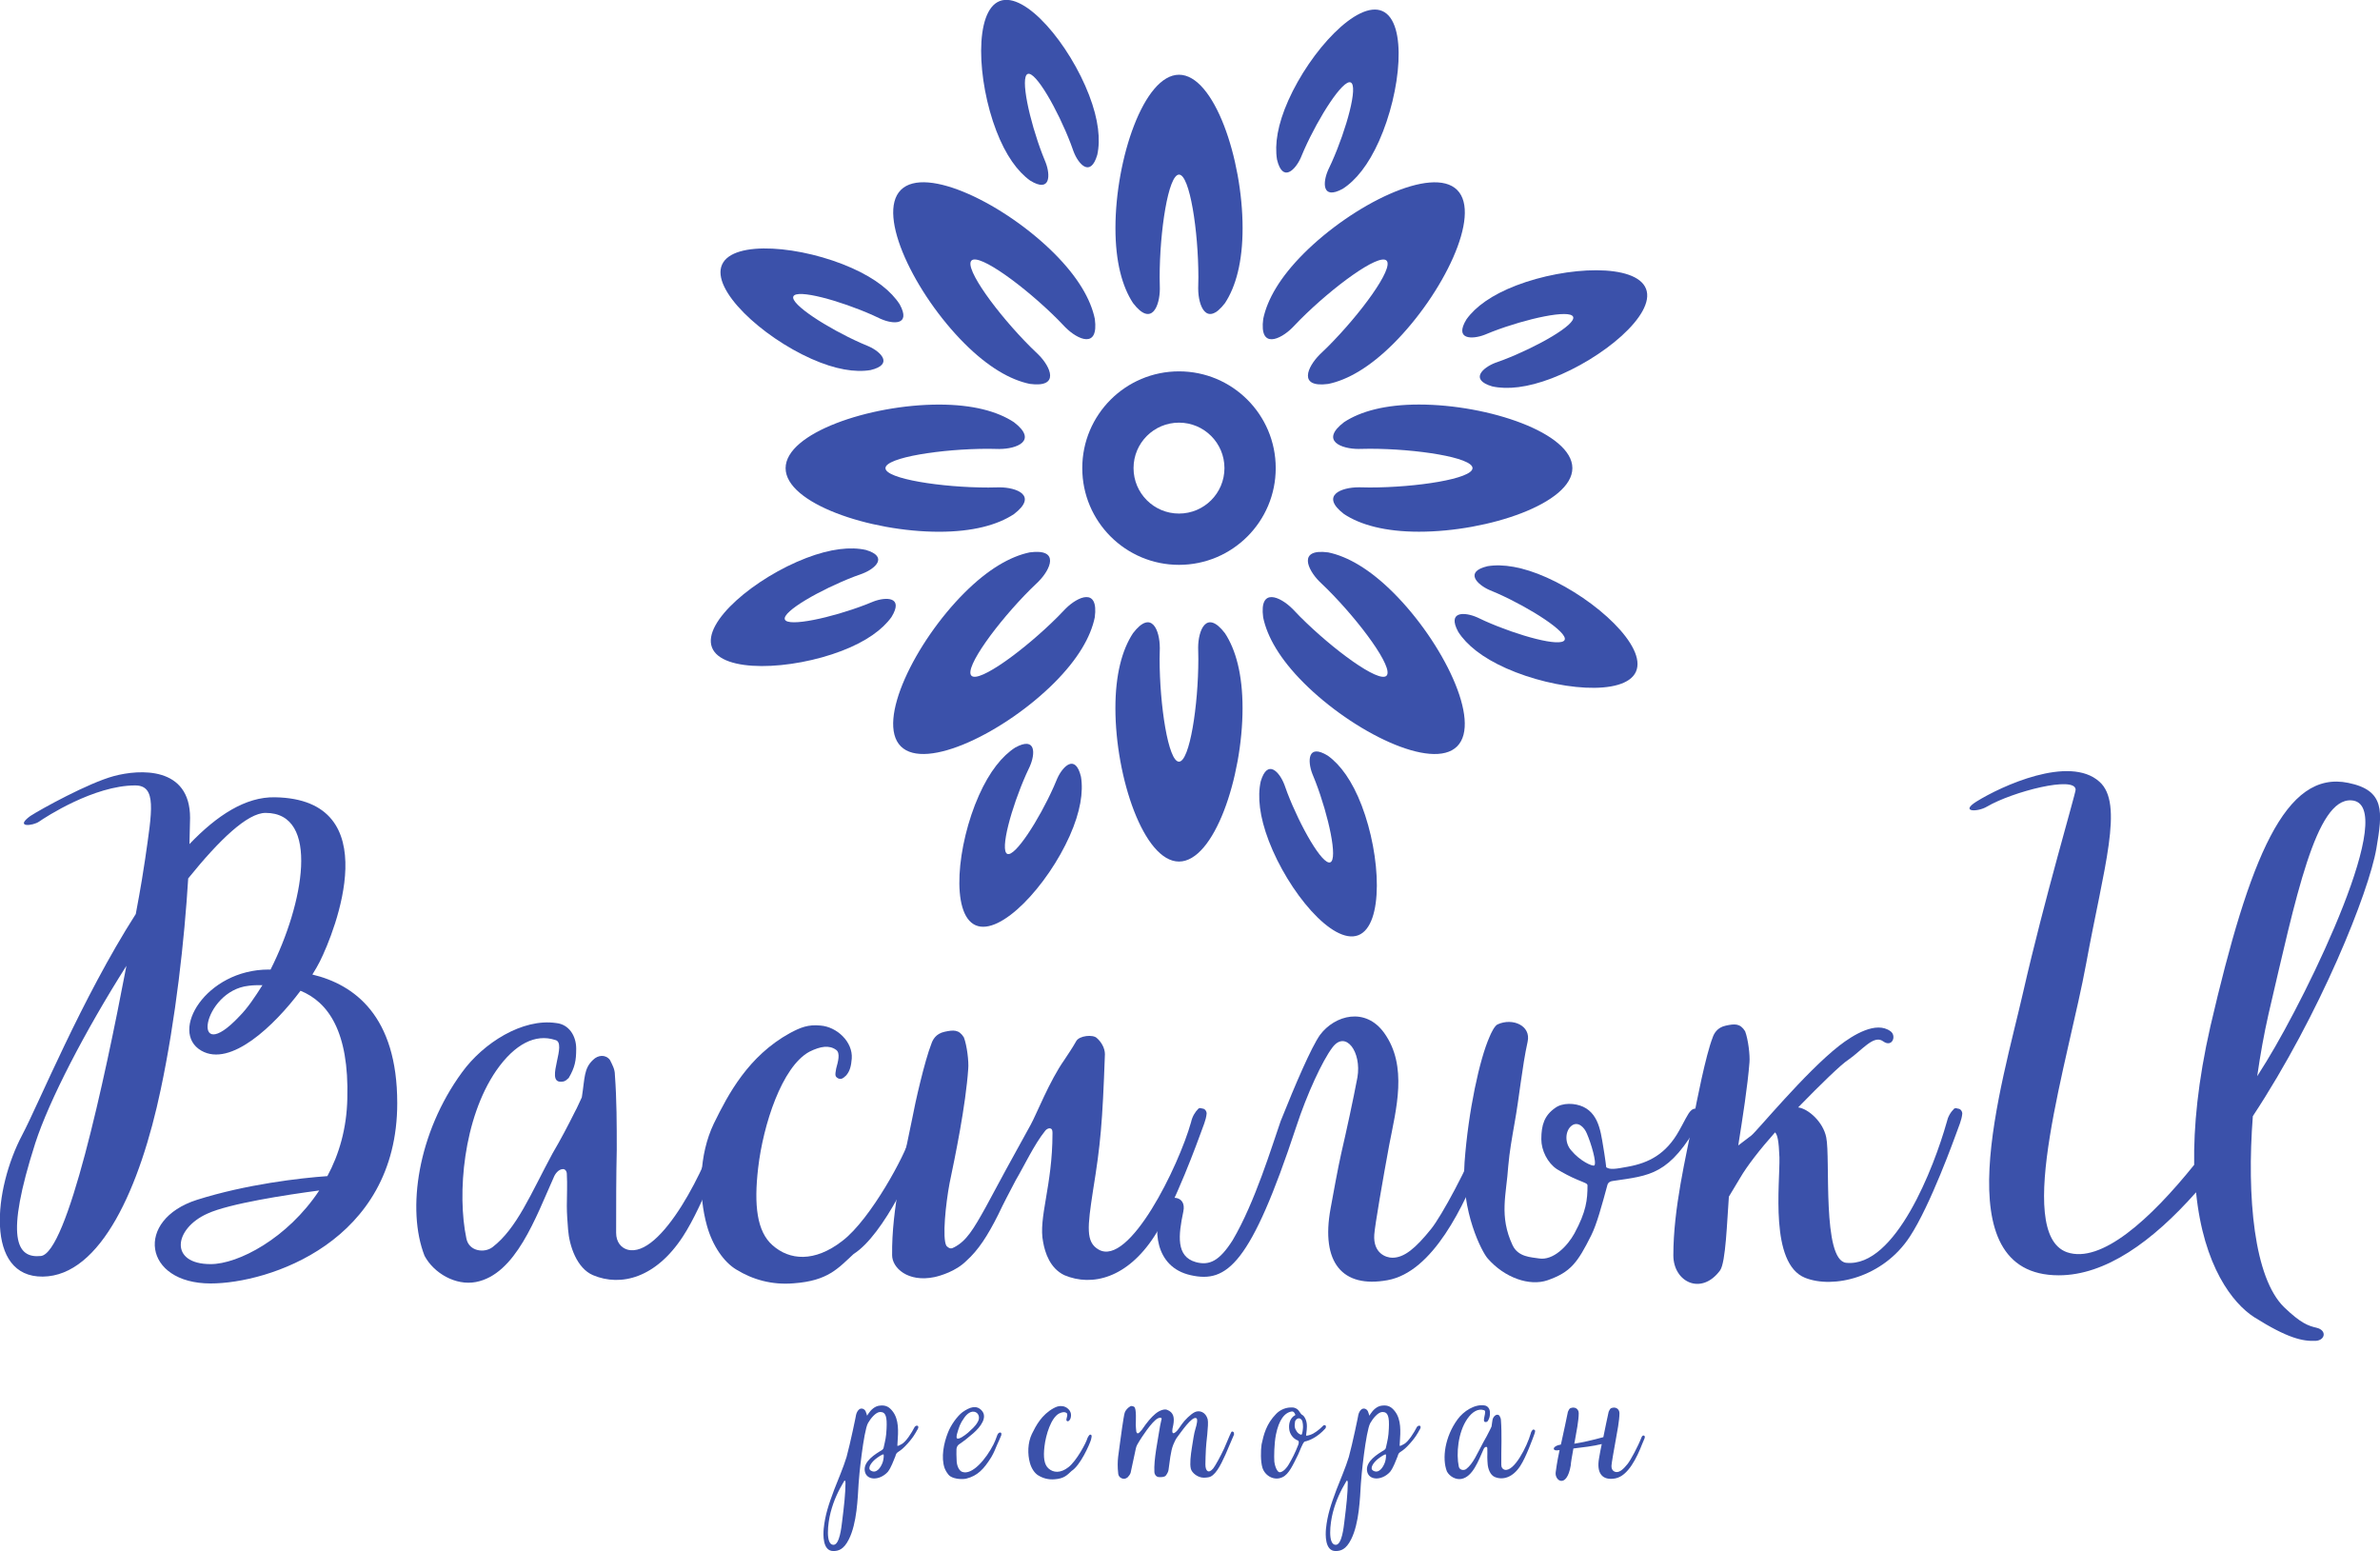
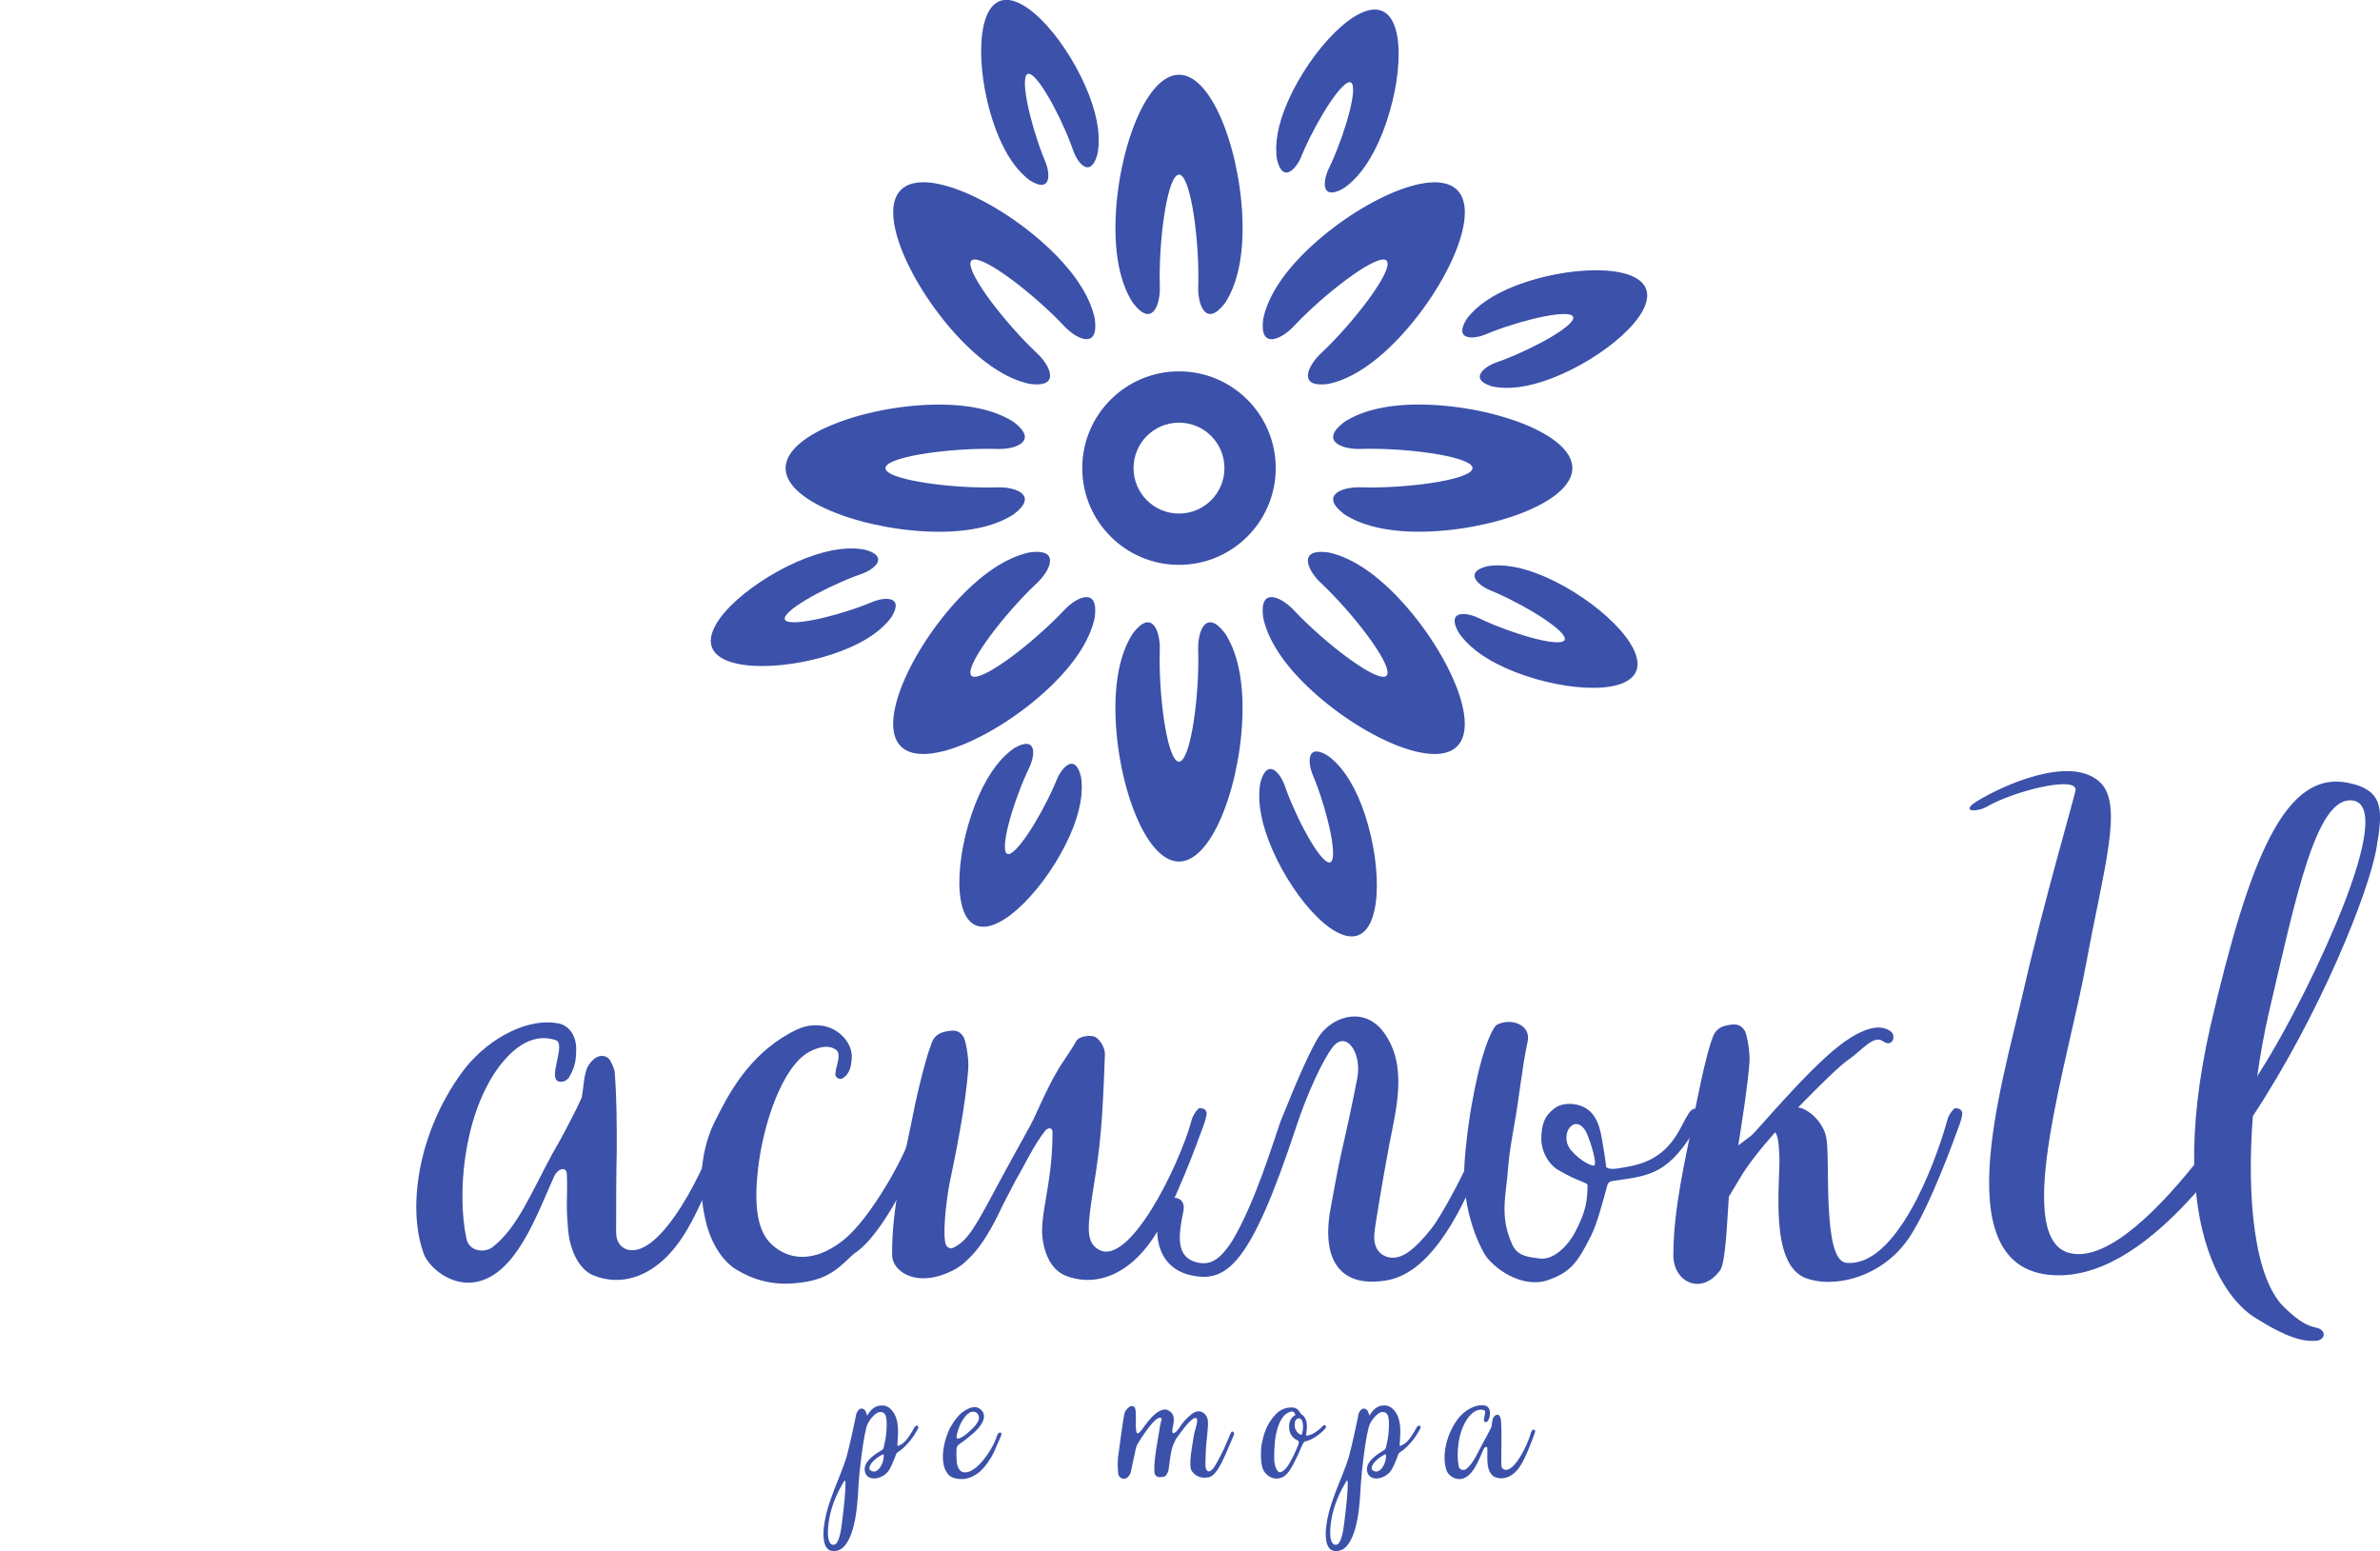
<svg xmlns="http://www.w3.org/2000/svg" xmlns:ns1="http://sodipodi.sourceforge.net/DTD/sodipodi-0.dtd" xmlns:ns2="http://www.inkscape.org/namespaces/inkscape" width="69.333mm" height="45.177mm" viewBox="0 0 69.333 45.177" version="1.1" id="svg1">
  <ns1:namedview id="namedview1" pagecolor="#ffffff" bordercolor="#111111" borderopacity="1" ns2:showpageshadow="0" ns2:pageopacity="0" ns2:pagecheckerboard="1" ns2:deskcolor="#d1d1d1" ns2:document-units="mm" ns2:zoom="1" ns2:cx="397" ns2:cy="561.5" ns2:window-width="1920" ns2:window-height="1017" ns2:window-x="1912" ns2:window-y="-8" ns2:window-maximized="1" ns2:current-layer="layer1" />
  <defs id="defs1">
    <clipPath clipPathUnits="userSpaceOnUse" id="clipPath71">
-       <path d="M 0,595.276 H 841.89 V 0 H 0 Z" transform="translate(-531.296,-287.461)" id="path71" />
-     </clipPath>
+       </clipPath>
    <clipPath clipPathUnits="userSpaceOnUse" id="clipPath73">
      <path d="M 0,595.276 H 841.89 V 0 H 0 Z" transform="translate(-546.587,-267.686)" id="path73" />
    </clipPath>
    <clipPath clipPathUnits="userSpaceOnUse" id="clipPath75">
      <path d="M 0,595.276 H 841.89 V 0 H 0 Z" transform="translate(-572.333,-266.553)" id="path75" />
    </clipPath>
    <clipPath clipPathUnits="userSpaceOnUse" id="clipPath77">
      <path d="M 0,595.276 H 841.89 V 0 H 0 Z" transform="translate(-597.667,-268.819)" id="path77" />
    </clipPath>
    <clipPath clipPathUnits="userSpaceOnUse" id="clipPath79">
      <path d="M 0,595.276 H 841.89 V 0 H 0 Z" transform="translate(-621.404,-271.6)" id="path79" />
    </clipPath>
    <clipPath clipPathUnits="userSpaceOnUse" id="clipPath81">
      <path d="M 0,595.276 H 841.89 V 0 H 0 Z" transform="translate(-642.567,-277.779)" id="path81" />
    </clipPath>
    <clipPath clipPathUnits="userSpaceOnUse" id="clipPath83">
      <path d="M 0,595.276 H 841.89 V 0 H 0 Z" transform="translate(-673.567,-279.427)" id="path83" />
    </clipPath>
    <clipPath clipPathUnits="userSpaceOnUse" id="clipPath85">
      <path d="M 0,595.276 H 841.89 V 0 H 0 Z" transform="translate(-697.924,-282.517)" id="path85" />
    </clipPath>
    <clipPath clipPathUnits="userSpaceOnUse" id="clipPath87">
      <path d="M 0,595.276 H 841.89 V 0 H 0 Z" transform="translate(-607.305,-347.537)" id="path87" />
    </clipPath>
    <clipPath clipPathUnits="userSpaceOnUse" id="clipPath89">
      <path d="M 0,595.276 H 841.89 V 0 H 0 Z" transform="translate(-610.47,-317.909)" id="path89" />
    </clipPath>
    <clipPath clipPathUnits="userSpaceOnUse" id="clipPath91">
      <path d="M 0,595.276 H 841.89 V 0 H 0 Z" transform="translate(-596.565,-339.679)" id="path91" />
    </clipPath>
    <clipPath clipPathUnits="userSpaceOnUse" id="clipPath93">
      <path d="M 0,595.276 H 841.89 V 0 H 0 Z" transform="translate(-621.211,-325.767)" id="path93" />
    </clipPath>
    <clipPath clipPathUnits="userSpaceOnUse" id="clipPath95">
      <path d="M 0,595.276 H 841.89 V 0 H 0 Z" transform="translate(-595.26,-336.515)" id="path95" />
    </clipPath>
    <clipPath clipPathUnits="userSpaceOnUse" id="clipPath97">
      <path d="M 0,595.276 H 841.89 V 0 H 0 Z" transform="translate(-622.516,-328.931)" id="path97" />
    </clipPath>
    <clipPath clipPathUnits="userSpaceOnUse" id="clipPath99">
      <path d="M 0,595.276 H 841.89 V 0 H 0 Z" transform="translate(-599.531,-321.129)" id="path99" />
    </clipPath>
    <clipPath clipPathUnits="userSpaceOnUse" id="clipPath101">
      <path d="M 0,595.276 H 841.89 V 0 H 0 Z" transform="translate(-618.243,-344.318)" id="path101" />
    </clipPath>
    <clipPath clipPathUnits="userSpaceOnUse" id="clipPath103">
-       <path d="M 0,595.276 H 841.89 V 0 H 0 Z" transform="translate(-578.531,-341.749)" id="path103" />
-     </clipPath>
+       </clipPath>
    <clipPath clipPathUnits="userSpaceOnUse" id="clipPath105">
      <path d="M 0,595.276 H 841.89 V 0 H 0 Z" transform="translate(-639.243,-323.699)" id="path105" />
    </clipPath>
    <clipPath clipPathUnits="userSpaceOnUse" id="clipPath107">
      <path d="M 0,595.276 H 841.89 V 0 H 0 Z" transform="translate(-583.662,-321.715)" id="path107" />
    </clipPath>
    <clipPath clipPathUnits="userSpaceOnUse" id="clipPath109">
      <path d="M 0,595.276 H 841.89 V 0 H 0 Z" transform="translate(-634.112,-343.732)" id="path109" />
    </clipPath>
    <clipPath clipPathUnits="userSpaceOnUse" id="clipPath111">
      <path d="M 0,595.276 H 841.89 V 0 H 0 Z" transform="translate(-598.835,-307.103)" id="path111" />
    </clipPath>
    <clipPath clipPathUnits="userSpaceOnUse" id="clipPath113">
      <path d="M 0,595.276 H 841.89 V 0 H 0 Z" transform="translate(-618.94,-358.344)" id="path113" />
    </clipPath>
    <clipPath clipPathUnits="userSpaceOnUse" id="clipPath115">
      <path d="M 0,595.276 H 841.89 V 0 H 0 Z" transform="translate(-621.18,-308.981)" id="path115" />
    </clipPath>
    <clipPath clipPathUnits="userSpaceOnUse" id="clipPath117">
      <path d="M 0,595.276 H 841.89 V 0 H 0 Z" transform="translate(-596.596,-356.466)" id="path117" />
    </clipPath>
    <clipPath clipPathUnits="userSpaceOnUse" id="clipPath119">
      <path d="M 0,595.276 H 841.89 V 0 H 0 Z" transform="translate(-608.888,-328.972)" id="path119" />
    </clipPath>
    <clipPath clipPathUnits="userSpaceOnUse" id="clipPath121">
      <path d="M 0,595.276 H 841.89 V 0 H 0 Z" transform="translate(-584.42,-250.641)" id="path121" />
    </clipPath>
    <clipPath clipPathUnits="userSpaceOnUse" id="clipPath123">
      <path d="M 0,595.276 H 841.89 V 0 H 0 Z" transform="translate(-591.464,-253.081)" id="path123" />
    </clipPath>
    <clipPath clipPathUnits="userSpaceOnUse" id="clipPath125">
-       <path d="M 0,595.276 H 841.89 V 0 H 0 Z" transform="translate(-597.266,-249.559)" id="path125" />
-     </clipPath>
+       </clipPath>
    <clipPath clipPathUnits="userSpaceOnUse" id="clipPath127">
      <path d="M 0,595.276 H 841.89 V 0 H 0 Z" transform="translate(-604.047,-249.383)" id="path127" />
    </clipPath>
    <clipPath clipPathUnits="userSpaceOnUse" id="clipPath129">
      <path d="M 0,595.276 H 841.89 V 0 H 0 Z" transform="translate(-619.13,-253.564)" id="path129" />
    </clipPath>
    <clipPath clipPathUnits="userSpaceOnUse" id="clipPath131">
      <path d="M 0,595.276 H 841.89 V 0 H 0 Z" transform="translate(-625.897,-250.641)" id="path131" />
    </clipPath>
    <clipPath clipPathUnits="userSpaceOnUse" id="clipPath133">
      <path d="M 0,595.276 H 841.89 V 0 H 0 Z" transform="translate(-631.011,-249.88)" id="path133" />
    </clipPath>
    <clipPath clipPathUnits="userSpaceOnUse" id="clipPath135">
      <path d="M 0,595.276 H 841.89 V 0 H 0 Z" transform="translate(-647.337,-252.628)" id="path135" />
    </clipPath>
  </defs>
  <g ns2:label="Слой 1" ns2:groupmode="layer" id="layer1" transform="translate(-70.115,-125.942)">
    <path id="path70" d="m 0,0 c 0.67,0.669 1.288,1.596 1.905,2.574 -0.411,0 -0.772,0 -1.133,-0.051 C -3.09,2.111 -4.068,-4.326 0,0 m 6.592,-14.368 c -2.73,-0.361 -7.415,-1.081 -9.218,-1.905 -2.781,-1.237 -3.193,-4.172 0.258,-4.172 2.265,0 6.334,2.111 8.96,6.077 M -9.321,4.171 c -3.399,-5.356 -6.386,-11.124 -7.519,-14.626 -2.523,-7.879 -1.545,-9.526 0.464,-9.32 2.163,0.257 5.201,14.213 7.055,23.946 m 22.35,-11.329 c 0,-11.485 -10.66,-14.883 -15.397,-14.883 -5.563,0 -6.283,5.252 -1.134,6.9 4.068,1.287 8.549,1.803 10.764,1.957 0.978,1.803 1.596,3.965 1.647,6.386 0.155,5.562 -1.596,7.982 -3.862,8.909 -2.163,-2.884 -5.768,-6.334 -8.188,-4.943 -2.678,1.545 0.361,6.694 5.562,6.694 h 0.154 c 2.73,5.408 4.12,12.926 -0.412,12.926 -1.493,0 -3.81,-2.214 -6.386,-5.407 -0.308,-5.047 -1.03,-11.587 -2.265,-17.406 -1.7,-8.086 -4.945,-15.399 -9.734,-15.45 -4.789,-0.052 -4.068,7.209 -1.699,11.69 1.339,2.523 4.893,11.226 9.372,18.23 0.412,2.163 0.67,3.811 0.773,4.533 0.567,3.965 0.978,6.076 -0.824,6.076 -3.399,0 -7.416,-2.626 -7.93,-2.987 -0.516,-0.36 -2.061,-0.515 -0.722,0.464 0.876,0.566 4.79,2.729 6.901,3.296 2.112,0.566 6.283,0.823 6.283,-3.451 l -0.051,-2.163 c 2.265,2.369 4.635,3.914 7.055,3.863 C 12.257,17.921 7.88,7.004 6.644,4.531 6.489,4.223 6.283,3.862 6.025,3.45 9.476,2.626 13.029,0.051 13.029,-7.158" style="fill:#3b51aa;fill-opacity:1;fill-rule:nonzero;stroke:none" transform="matrix(0.353,0,0,-0.353,77.088,155.546)" clip-path="url(#clipPath71)" />
    <path id="path72" d="m 0,0 c -1.494,3.811 -0.566,10.145 3.09,15.141 1.751,2.42 4.995,4.48 7.776,4.068 1.03,-0.104 1.648,-1.03 1.648,-2.111 0,-0.979 -0.103,-1.545 -0.618,-2.421 -0.309,-0.31 -0.463,-0.31 -0.669,-0.31 -1.289,0 0.618,3.245 -0.464,3.451 C 9.166,18.333 7.467,17.51 5.922,15.295 3.192,11.33 2.678,5.098 3.45,1.441 3.656,0.36 4.943,0.205 5.613,0.721 c 2.008,1.545 3.141,4.377 4.944,7.724 0.67,1.133 1.288,2.318 1.854,3.451 0.206,0.36 0.36,0.772 0.567,1.184 0.256,1.597 0.154,2.369 0.926,3.09 0.412,0.412 1.031,0.464 1.391,0 0.206,-0.412 0.412,-0.772 0.412,-1.236 0.154,-2.059 0.154,-4.12 0.154,-6.18 C 15.81,6.488 15.81,4.223 15.81,1.905 c 0,-0.772 0.412,-1.236 0.926,-1.39 2.782,-0.773 6.592,6.848 7.622,10.506 0.103,0.463 0.309,0.823 0.619,1.132 0.102,0.052 0.154,0.052 0.308,0 0.206,0 0.361,-0.206 0.361,-0.412 -0.051,-0.566 -0.309,-1.081 -0.463,-1.545 -0.155,-0.412 -2.163,-6.025 -3.863,-8.6 -2.215,-3.399 -5.098,-4.171 -7.416,-3.193 -1.339,0.567 -1.957,2.421 -2.059,3.759 -0.052,0.67 -0.104,1.34 -0.104,1.957 0,0.876 0.052,1.752 0,2.627 0,0.258 -0.154,0.412 -0.308,0.412 -0.412,0 -0.67,-0.464 -0.722,-0.566 C 9.166,3.141 7.519,-1.545 4.223,-2.163 2.574,-2.473 0.772,-1.442 0,0" style="fill:#3b51aa;fill-opacity:1;fill-rule:nonzero;stroke:none" transform="matrix(0.353,0,0,-0.353,82.483,162.522)" clip-path="url(#clipPath73)" />
    <path id="path74" d="m 0,0 c -1.029,0.617 -1.957,1.957 -2.42,3.604 -0.721,2.576 -0.67,5.871 0.566,8.447 1.185,2.42 2.833,5.56 6.284,7.467 0.875,0.462 1.493,0.72 2.523,0.617 1.339,-0.103 2.678,-1.338 2.574,-2.729 -0.05,-0.618 -0.154,-1.03 -0.463,-1.39 -0.309,-0.309 -0.463,-0.309 -0.618,-0.258 -0.309,0.154 -0.309,0.258 -0.206,0.824 0.155,0.566 0.361,1.287 0,1.545 C 7.674,18.539 6.953,18.436 6.025,17.973 3.76,16.736 2.215,11.947 1.803,8.394 1.442,5.304 1.7,3.141 2.987,2.008 4.378,0.771 6.437,0.566 8.755,2.369 c 2.369,1.802 5.253,7.261 5.511,8.394 0.308,0.669 0.72,1.39 1.132,0.978 0.258,-0.206 0.052,-0.772 -0.051,-1.339 C 14.884,8.857 12.205,2.883 9.682,1.287 8.395,0.103 7.57,-0.928 4.738,-1.133 2.936,-1.288 1.339,-0.824 0,0" style="fill:#3b51aa;fill-opacity:1;fill-rule:nonzero;stroke:none" transform="matrix(0.353,0,0,-0.353,91.565,162.922)" clip-path="url(#clipPath75)" />
    <path id="path76" d="m 0,0 c -0.411,2.008 0.772,4.635 0.772,8.961 0,0.154 0,0.36 -0.154,0.412 C 0.516,9.424 0.31,9.373 0.155,9.166 -0.721,8.085 -1.596,6.23 -2.266,5.098 -2.884,3.914 -3.192,3.348 -3.707,2.266 -4.583,0.515 -5.355,-0.67 -6.334,-1.545 -7.209,-2.42 -8.497,-2.781 -8.96,-2.885 c -2.215,-0.463 -3.502,0.774 -3.502,1.803 -0.052,3.863 1.029,8.086 1.648,11.227 0.257,1.39 1.03,4.79 1.596,6.232 0.103,0.309 0.361,0.823 1.081,0.978 0.722,0.155 1.185,0.206 1.597,-0.464 0.258,-0.669 0.412,-2.008 0.36,-2.575 -0.206,-3.039 -1.081,-7.261 -1.545,-9.475 -0.308,-1.648 -0.618,-4.532 -0.256,-5.15 0.256,-0.257 0.411,-0.257 0.669,-0.103 0.978,0.516 1.544,1.441 2.575,3.296 0.824,1.545 2.471,4.583 3.708,6.798 0.463,0.824 1.545,3.605 2.78,5.355 0.31,0.464 0.722,1.082 0.978,1.545 C 2.987,17.046 4.12,17.148 4.43,16.84 4.79,16.531 5.099,16.016 5.099,15.501 4.893,9.785 4.738,8.085 4.12,4.274 3.657,1.236 3.502,0 4.584,-0.618 c 2.523,-1.443 6.592,6.848 7.621,10.506 0.104,0.464 0.31,0.823 0.618,1.133 0.104,0.051 0.156,0.051 0.31,0 0.206,0 0.36,-0.207 0.36,-0.413 C 13.441,10.042 13.184,9.527 13.029,9.063 12.875,8.651 10.866,3.038 9.167,0.463 6.953,-2.936 4.068,-3.708 1.751,-2.729 0.567,-2.163 0.155,-0.875 0,0" style="fill:#3b51aa;fill-opacity:1;fill-rule:nonzero;stroke:none" transform="matrix(0.353,0,0,-0.353,100.503,162.122)" clip-path="url(#clipPath77)" />
    <path id="path78" d="m 0,0 c 0.206,1.133 0.618,3.398 0.876,4.531 0.463,2.009 0.978,4.377 1.339,6.283 0.36,2.112 -0.979,3.915 -2.06,2.472 -0.824,-1.081 -2.112,-3.862 -2.987,-6.54 -3.76,-11.381 -5.717,-12.926 -8.703,-12.257 -3.038,0.669 -3.142,3.966 -2.369,5.768 0.36,0.876 2.059,0.927 1.751,-0.515 -0.412,-1.957 -0.618,-3.708 1.03,-4.172 1.133,-0.308 1.957,0.104 3.038,1.803 1.855,3.142 3.244,7.776 3.966,9.836 1.235,3.09 2.523,6.077 3.244,7.107 1.236,1.648 3.76,2.317 5.305,0.155 C 6.386,11.741 5.407,8.188 4.841,5.252 4.326,2.472 3.657,-1.391 3.605,-2.164 3.502,-3.709 4.584,-4.068 5.099,-4.068 c 0.978,0 1.905,0.771 3.193,2.369 0.875,1.08 3.038,5.097 4.068,7.775 0.206,0.516 0.515,0.516 0.669,0.464 0.31,-0.103 0.31,-0.464 0.206,-0.772 C 13.029,5.201 12.823,4.84 12.566,4.171 11.021,0.205 8.446,-5.254 4.687,-5.923 0.979,-6.592 -0.823,-4.48 0,0" style="fill:#3b51aa;fill-opacity:1;fill-rule:nonzero;stroke:none" transform="matrix(0.353,0,0,-0.353,108.877,161.141)" clip-path="url(#clipPath79)" />
    <path id="path80" d="M 0,0 C -0.206,0.515 -0.721,1.029 -1.235,0.669 -1.802,0.258 -1.854,-0.773 -1.287,-1.391 -0.566,-2.266 0.464,-2.73 0.618,-2.627 0.824,-2.421 0.36,-0.824 0,0 m -8.188,-10.3 c -0.463,0.515 -2.214,3.863 -1.906,7.931 0.31,4.223 1.237,8.497 2.061,10.351 0.102,0.257 0.412,0.926 0.669,1.03 1.236,0.566 2.781,-0.104 2.472,-1.442 -0.463,-2.111 -0.67,-4.48 -1.082,-6.746 -0.206,-1.185 -0.412,-2.318 -0.514,-3.502 -0.155,-2.369 -0.773,-4.121 0.36,-6.541 0.464,-0.978 1.545,-0.978 2.163,-1.081 1.185,-0.206 2.369,1.03 2.936,2.06 0.978,1.803 1.081,2.781 1.081,3.965 0,0.155 -0.206,0.207 -0.824,0.464 -0.618,0.257 -1.185,0.567 -1.7,0.875 -0.772,0.515 -1.287,1.545 -1.287,2.472 0,1.185 0.257,1.957 1.133,2.575 0.618,0.463 1.647,0.412 2.317,0.103 1.442,-0.669 1.494,-2.472 1.751,-3.862 0.052,-0.258 0.155,-1.133 0.155,-1.133 0.309,-0.206 0.72,-0.155 1.802,0.051 1.7,0.309 3.142,1.031 4.223,2.988 0.36,0.617 0.721,1.441 0.979,1.647 0.206,0.206 0.514,0.206 0.67,0 C 9.476,1.854 9.476,1.647 9.476,1.493 9.527,1.338 9.373,1.133 9.321,1.029 6.798,-3.451 5.253,-3.451 2.111,-3.914 1.751,-3.966 1.7,-4.223 1.7,-4.223 1.236,-5.923 0.824,-7.468 0.36,-8.395 c -1.132,-2.265 -1.699,-3.039 -3.604,-3.708 -1.493,-0.514 -3.554,0.207 -4.944,1.803" style="fill:#3b51aa;fill-opacity:1;fill-rule:nonzero;stroke:none" transform="matrix(0.353,0,0,-0.353,116.343,158.961)" clip-path="url(#clipPath81)" />
    <path id="path82" d="m 0,0 c -0.052,-0.566 -0.31,-1.081 -0.464,-1.545 -0.154,-0.412 -2.163,-6.025 -3.862,-8.601 -2.215,-3.398 -6.334,-4.325 -8.652,-3.398 -2.935,1.185 -2.06,7.776 -2.111,9.94 -0.052,1.338 -0.155,1.853 -0.361,2.059 -1.236,-1.39 -2.318,-2.78 -2.884,-3.759 l -0.927,-1.545 c -0.154,-2.06 -0.258,-5.408 -0.72,-6.077 -1.545,-2.112 -3.863,-0.978 -3.863,1.236 0,3.863 1.03,8.086 1.648,11.226 0.258,1.391 1.03,5.305 1.596,6.746 0.103,0.31 0.361,0.824 1.081,0.979 0.722,0.155 1.185,0.207 1.597,-0.463 0.258,-0.67 0.412,-2.008 0.36,-2.574 -0.154,-1.957 -0.566,-4.584 -0.926,-6.85 0.258,0.205 0.618,0.463 1.081,0.824 0.464,0.36 4.429,5.201 7.261,7.415 1.133,0.876 3.039,2.06 4.223,1.185 C -5.407,6.437 -5.769,5.407 -6.541,5.974 -7.313,6.54 -8.292,5.202 -9.425,4.429 -9.991,4.068 -11.69,2.421 -13.544,0.515 c 0.823,-0.103 2.06,-1.184 2.317,-2.472 0.361,-1.699 -0.361,-10.146 1.648,-10.351 4.068,-0.412 7.262,7.93 8.291,11.587 0.103,0.464 0.309,0.824 0.618,1.133 0.104,0.052 0.154,0.052 0.31,0 C -0.155,0.412 0,0.206 0,0" style="fill:#3b51aa;fill-opacity:1;fill-rule:nonzero;stroke:none" transform="matrix(0.353,0,0,-0.353,127.279,158.38)" clip-path="url(#clipPath83)" />
    <path id="path84" d="M 0,0 0.772,1.236 C 4.274,6.952 11.793,22.505 7.776,22.763 4.841,22.968 3.192,14.78 0.927,5.099 0.566,3.502 0.257,1.803 0,0 m -0.361,-3.296 c -0.515,-6.695 0.103,-13.338 2.575,-15.758 1.39,-1.34 2.009,-1.545 2.678,-1.7 0.876,-0.206 0.721,-1.03 -0.051,-1.081 -1.082,-0.052 -2.318,0.206 -5.099,1.957 -1.751,1.133 -4.172,4.171 -4.789,10.299 -3.605,-4.068 -7.468,-6.849 -11.33,-6.849 -9.579,0 -4.686,15.707 -2.935,23.38 1.75,7.674 4.326,16.377 4.326,16.686 0,1.184 -5.201,-0.155 -7.313,-1.39 -0.772,-0.464 -2.266,-0.464 -0.876,0.412 2.061,1.287 7.674,3.862 10.146,1.648 2.059,-1.803 0.36,-7.107 -1.082,-14.987 -1.442,-7.879 -6.026,-22.247 -1.596,-23.843 2.832,-0.979 6.9,2.729 10.505,7.21 -0.051,3.141 0.309,6.901 1.34,11.432 3.244,13.956 6.179,21.166 11.381,20.085 3.038,-0.619 2.832,-2.37 2.317,-5.408 C 9.218,15.192 5.201,5.149 -0.361,-3.296" style="fill:#3b51aa;fill-opacity:1;fill-rule:nonzero;stroke:none" transform="matrix(0.353,0,0,-0.353,135.871,157.29)" clip-path="url(#clipPath85)" />
    <path id="path86" d="m 0,0 c -0.011,0.296 -0.016,0.608 -0.016,0.934 0,3.836 0.716,8.482 1.599,8.483 0.883,0 1.598,-4.647 1.598,-8.483 0,-0.329 -0.007,-0.637 -0.017,-0.935 L 3.166,0 c 0,-1.37 0.658,-3.21 2.209,-1.186 0.9,1.367 1.454,3.407 1.454,6.185 0,5.724 -2.349,12.659 -5.246,12.659 -2.898,0 -5.247,-6.935 -5.247,-12.659 0,-2.775 0.553,-4.814 1.451,-6.181 C -0.659,-3.214 0,-1.372 0,0" style="fill:#3b51aa;fill-opacity:1;fill-rule:nonzero;stroke:none" transform="matrix(0.353,0,0,-0.353,103.903,134.352)" clip-path="url(#clipPath87)" />
    <path id="path88" d="m 0,0 c 0.011,-0.296 0.016,-0.607 0.016,-0.934 0,-3.835 -0.716,-8.481 -1.598,-8.482 h -10e-4 c -0.883,0 -1.598,4.647 -1.598,8.482 0,0.329 0.007,0.637 0.018,0.935 L -3.166,0 c 0,1.371 -0.658,3.211 -2.209,1.187 -0.9,-1.367 -1.454,-3.407 -1.454,-6.185 0,-5.725 2.349,-12.66 5.247,-12.66 2.897,0 5.246,6.935 5.246,12.66 0,2.775 -0.553,4.813 -1.451,6.18 C 0.659,3.214 0,1.372 0,0" style="fill:#3b51aa;fill-opacity:1;fill-rule:nonzero;stroke:none" transform="matrix(0.353,0,0,-0.353,105.019,144.804)" clip-path="url(#clipPath89)" />
    <path id="path90" d="M 0,0 C 2.535,-0.339 1.698,1.43 0.729,2.4 0.512,2.602 0.288,2.819 0.058,3.05 -2.654,5.762 -5.435,9.553 -4.811,10.178 -4.187,10.802 -0.396,8.022 2.317,5.31 2.55,5.077 2.763,4.854 2.967,4.636 L 2.968,4.639 C 3.937,3.67 5.703,2.833 5.368,5.362 5.038,6.965 3.987,8.799 2.023,10.763 -2.025,14.812 -8.59,18.054 -10.639,16.005 -12.688,13.956 -9.444,7.392 -5.396,3.344 -3.435,1.382 -1.603,0.331 0,0" style="fill:#3b51aa;fill-opacity:1;fill-rule:nonzero;stroke:none" transform="matrix(0.353,0,0,-0.353,100.114,137.124)" clip-path="url(#clipPath91)" />
    <path id="path92" d="m 0,0 c -2.536,0.338 -1.699,-1.43 -0.729,-2.4 0.216,-0.203 0.44,-0.419 0.67,-0.649 2.713,-2.713 5.493,-6.504 4.869,-7.129 -0.624,-0.624 -4.415,2.156 -7.128,4.868 -0.233,0.233 -0.446,0.456 -0.649,0.674 l -10e-4,-0.003 c -0.97,0.969 -2.736,1.806 -2.401,-0.723 0.33,-1.603 1.381,-3.437 3.345,-5.401 4.048,-4.048 10.613,-7.291 12.662,-5.242 2.049,2.049 -1.195,8.613 -5.242,12.661 C 3.434,-1.381 1.601,-0.331 0,0" style="fill:#3b51aa;fill-opacity:1;fill-rule:nonzero;stroke:none" transform="matrix(0.353,0,0,-0.353,108.808,142.032)" clip-path="url(#clipPath93)" />
    <path id="path94" d="m 0,0 c -1.367,0.9 -3.407,1.455 -6.186,1.455 -5.724,0 -12.659,-2.35 -12.659,-5.247 0,-2.898 6.935,-5.247 12.659,-5.247 2.776,0 4.815,0.553 6.181,1.452 2.032,1.553 0.19,2.212 -1.182,2.212 -0.296,-0.01 -0.607,-0.015 -0.934,-0.015 -3.835,0 -8.482,0.716 -8.483,1.598 v 0 c 0,0.883 4.647,1.598 8.483,1.598 0.329,0 0.637,-0.007 0.935,-0.017 l -0.001,0.003 C 0.184,-2.208 2.024,-1.551 0,0" style="fill:#3b51aa;fill-opacity:1;fill-rule:nonzero;stroke:none" transform="matrix(0.353,0,0,-0.353,99.653,138.24)" clip-path="url(#clipPath95)" />
    <path id="path96" d="m 0,0 c 1.366,-0.901 3.406,-1.455 6.184,-1.455 5.725,0 12.66,2.349 12.66,5.247 0,2.897 -6.935,5.247 -12.66,5.247 -2.775,0 -4.813,-0.554 -6.18,-1.452 -2.032,-1.553 -0.19,-2.212 1.182,-2.212 0.296,0.01 0.607,0.015 0.933,0.015 3.836,0 8.483,-0.716 8.484,-1.598 v 0 C 10.603,2.909 5.956,2.194 2.12,2.194 1.791,2.194 1.482,2.201 1.185,2.211 L 1.186,2.208 C -0.185,2.208 -2.025,1.551 0,0" style="fill:#3b51aa;fill-opacity:1;fill-rule:nonzero;stroke:none" transform="matrix(0.353,0,0,-0.353,109.269,140.916)" clip-path="url(#clipPath97)" />
    <path id="path98" d="m 0,0 c -0.202,-0.217 -0.419,-0.44 -0.649,-0.671 -2.713,-2.712 -6.504,-5.491 -7.128,-4.868 h -10e-4 c -0.624,0.624 2.156,4.416 4.868,7.128 0.232,0.233 0.455,0.446 0.674,0.649 L -2.239,2.239 C -1.27,3.208 -0.434,4.975 -2.962,4.64 -4.564,4.31 -6.399,3.259 -8.363,1.295 c -4.049,-4.048 -7.291,-10.612 -5.242,-12.661 2.048,-2.05 8.613,1.194 12.662,5.241 1.962,1.962 3.012,3.795 3.342,5.396 C 2.738,1.807 0.97,0.97 0,0" style="fill:#3b51aa;fill-opacity:1;fill-rule:nonzero;stroke:none" transform="matrix(0.353,0,0,-0.353,101.16,143.669)" clip-path="url(#clipPath99)" />
    <path id="path100" d="M 0,0 C 0.202,0.217 0.419,0.44 0.649,0.671 3.362,3.384 7.153,6.163 7.777,5.539 H 7.778 C 8.402,4.915 5.622,1.124 2.909,-1.589 2.678,-1.821 2.455,-2.034 2.236,-2.238 l 0.003,-10e-4 c -0.968,-0.969 -1.805,-2.736 0.723,-2.4 1.603,0.329 3.437,1.38 5.401,3.344 4.048,4.048 7.291,10.613 5.242,12.662 C 11.557,13.416 4.992,10.173 0.943,6.125 -1.019,4.163 -2.069,2.331 -2.4,0.729 -2.738,-1.807 -0.97,-0.97 0,0" style="fill:#3b51aa;fill-opacity:1;fill-rule:nonzero;stroke:none" transform="matrix(0.353,0,0,-0.353,107.762,135.488)" clip-path="url(#clipPath101)" />
    <path id="path102" d="M 0,0 C 1.982,-0.883 3.614,-1.136 4.876,-0.929 6.821,-0.465 5.715,0.591 4.735,1.027 4.521,1.114 4.296,1.209 4.063,1.313 1.324,2.533 -1.768,4.521 -1.487,5.152 v 0 C -1.207,5.783 2.34,4.816 5.08,3.596 5.314,3.492 5.532,3.389 5.742,3.286 V 3.289 C 6.721,2.853 8.245,2.737 7.292,4.489 6.603,5.566 5.32,6.611 3.337,7.494 -0.752,9.315 -6.452,9.843 -7.374,7.773 -8.296,5.703 -4.089,1.82 0,0" style="fill:#3b51aa;fill-opacity:1;fill-rule:nonzero;stroke:none" transform="matrix(0.353,0,0,-0.353,93.752,136.394)" clip-path="url(#clipPath103)" />
    <path id="path104" d="m 0,0 c -1.981,0.882 -3.613,1.135 -4.876,0.928 -1.945,-0.463 -0.839,-1.519 0.141,-1.956 0.214,-0.087 0.439,-0.181 0.673,-0.285 2.738,-1.22 5.83,-3.209 5.55,-3.84 -0.281,-0.631 -3.828,0.336 -6.567,1.556 -0.235,0.105 -0.453,0.208 -0.663,0.31 v -0.002 c -0.979,0.435 -2.502,0.551 -1.55,-1.201 0.69,-1.077 1.972,-2.122 3.955,-3.005 4.089,-1.82 9.79,-2.348 10.711,-0.278 C 8.296,-5.704 4.09,-1.821 0,0" style="fill:#3b51aa;fill-opacity:1;fill-rule:nonzero;stroke:none" transform="matrix(0.353,0,0,-0.353,115.17,142.762)" clip-path="url(#clipPath105)" />
    <path id="path106" d="m 0,0 c -0.213,-0.09 -0.438,-0.181 -0.677,-0.272 -2.8,-1.075 -6.391,-1.854 -6.639,-1.211 v 0.001 c -0.247,0.644 2.944,2.468 5.743,3.543 0.24,0.092 0.468,0.173 0.687,0.249 l -0.001,0.002 c 1,0.383 2.159,1.379 0.247,1.944 -1.25,0.274 -2.894,0.107 -4.922,-0.672 -4.178,-1.604 -8.583,-5.261 -7.77,-7.376 0.811,-2.115 6.532,-1.886 10.71,-0.282 2.026,0.777 3.358,1.752 4.104,2.79 C 2.531,0.42 1.002,0.384 0,0" style="fill:#3b51aa;fill-opacity:1;fill-rule:nonzero;stroke:none" transform="matrix(0.353,0,0,-0.353,95.562,143.462)" clip-path="url(#clipPath107)" />
    <path id="path108" d="M 0,0 C 0.213,0.09 0.439,0.182 0.677,0.273 3.478,1.348 7.069,2.127 7.317,1.483 7.564,0.839 4.373,-0.986 1.573,-2.061 1.333,-2.152 1.106,-2.233 0.886,-2.31 l 0.001,-10e-4 c -1,-0.384 -2.159,-1.38 -0.247,-1.944 1.25,-0.275 2.894,-0.107 4.922,0.671 4.178,1.604 8.583,5.261 7.771,7.376 C 12.521,5.908 6.801,5.679 2.622,4.075 0.597,3.297 -0.736,2.323 -1.483,1.284 -2.53,-0.42 -1.001,-0.384 0,0" style="fill:#3b51aa;fill-opacity:1;fill-rule:nonzero;stroke:none" transform="matrix(0.353,0,0,-0.353,113.36,135.695)" clip-path="url(#clipPath109)" />
    <path id="path110" d="m 0,0 c -0.087,-0.215 -0.183,-0.439 -0.286,-0.672 -1.22,-2.74 -3.208,-5.831 -3.839,-5.551 -0.631,0.281 0.336,3.827 1.556,6.567 0.104,0.235 0.208,0.453 0.309,0.663 h -0.002 c 0.436,0.979 0.551,2.502 -1.2,1.55 -1.078,-0.69 -2.123,-1.972 -3.006,-3.955 -1.82,-4.09 -2.348,-9.79 -0.278,-10.711 2.069,-0.922 5.953,3.285 7.773,7.374 0.882,1.982 1.136,3.613 0.929,4.876 C 1.492,2.086 0.437,0.98 0,0" style="fill:#3b51aa;fill-opacity:1;fill-rule:nonzero;stroke:none" transform="matrix(0.353,0,0,-0.353,100.915,148.617)" clip-path="url(#clipPath111)" />
    <path id="path112" d="M 0,0 C 0.088,0.215 0.183,0.439 0.286,0.672 1.507,3.412 3.495,6.503 4.126,6.223 4.756,5.942 3.789,2.395 2.569,-0.344 2.465,-0.58 2.362,-0.797 2.26,-1.007 h 0.002 c -0.436,-0.979 -0.551,-2.502 1.2,-1.55 1.078,0.69 2.123,1.972 3.006,3.955 1.821,4.09 2.348,9.79 0.278,10.711 C 4.677,13.031 0.794,8.825 -1.026,4.735 -1.909,2.753 -2.163,1.122 -1.956,-0.141 -1.492,-2.086 -0.436,-0.979 0,0" style="fill:#3b51aa;fill-opacity:1;fill-rule:nonzero;stroke:none" transform="matrix(0.353,0,0,-0.353,108.007,130.54)" clip-path="url(#clipPath113)" />
    <path id="path114" d="m 0,0 c -1.704,1.048 -1.668,-0.481 -1.284,-1.482 0.091,-0.214 0.181,-0.439 0.273,-0.678 1.074,-2.799 1.855,-6.391 1.21,-6.639 -0.643,-0.247 -2.469,2.944 -3.544,5.743 -0.092,0.24 -0.173,0.467 -0.249,0.688 L -3.595,-2.37 c -0.384,1.001 -1.38,2.16 -1.945,0.247 -0.274,-1.249 -0.106,-2.894 0.672,-4.921 1.604,-4.179 5.262,-8.583 7.377,-7.771 2.115,0.812 1.886,6.532 0.282,10.711 C 2.014,-2.079 1.039,-0.746 0,0" style="fill:#3b51aa;fill-opacity:1;fill-rule:nonzero;stroke:none" transform="matrix(0.353,0,0,-0.353,108.797,147.954)" clip-path="url(#clipPath115)" />
    <path id="path116" d="M 0,0 C 1.703,-1.048 1.668,0.481 1.283,1.482 1.192,1.696 1.102,1.922 1.011,2.16 -0.064,4.96 -0.844,8.552 -0.2,8.8 V 8.799 C 0.444,9.047 2.27,5.855 3.344,3.056 3.436,2.815 3.517,2.589 3.594,2.368 V 2.37 C 3.979,1.369 4.975,0.211 5.539,2.123 5.813,3.373 5.646,5.017 4.867,7.044 3.264,11.223 -0.395,15.627 -2.509,14.815 -4.624,14.003 -4.396,8.283 -2.792,4.104 -2.014,2.08 -1.04,0.746 0,0" style="fill:#3b51aa;fill-opacity:1;fill-rule:nonzero;stroke:none" transform="matrix(0.353,0,0,-0.353,100.125,131.202)" clip-path="url(#clipPath117)" />
    <path id="path118" d="m 0,0 c -2.072,0 -3.751,1.679 -3.751,3.751 0,2.071 1.679,3.751 3.751,3.751 2.071,0 3.751,-1.68 3.751,-3.751 C 3.751,1.679 2.071,0 0,0 m 0,11.734 c -4.409,0 -7.983,-3.574 -7.983,-7.983 0,-4.409 3.574,-7.983 7.983,-7.983 4.408,0 7.982,3.574 7.982,7.983 0,4.409 -3.574,7.983 -7.982,7.983" style="fill:#3b51aa;fill-opacity:1;fill-rule:nonzero;stroke:none" transform="matrix(0.353,0,0,-0.353,104.461,140.901)" clip-path="url(#clipPath119)" />
    <path id="path120" d="M 0,0 C 0.088,0.248 0.103,0.613 0.073,0.643 0.015,0.701 -0.38,0.437 -0.614,0.248 -0.979,-0.059 -1.271,-0.512 -0.979,-0.687 -0.526,-0.965 -0.161,-0.454 0,0 m -3.348,-4.883 c 0.161,1.272 0.279,2.354 0.279,3.201 0,0.059 -0.015,0.118 -0.044,0.176 l -0.059,-0.029 c -0.497,-0.834 -0.862,-1.594 -1.126,-2.603 -0.233,-0.891 -0.438,-2.674 0.235,-2.674 0.511,0 0.657,1.46 0.715,1.929 m -1.52,-0.599 c 0.117,1.14 0.41,2.002 0.863,3.215 0.307,0.804 0.76,1.828 1.023,2.704 0.293,1.053 0.804,3.509 0.775,3.436 0.044,0.205 0.131,0.395 0.292,0.512 0.205,0.117 0.424,0 0.512,-0.19 0.029,-0.058 0.117,-0.351 0.117,-0.351 l 0.101,0.16 C -0.994,4.297 -0.658,4.648 -0.22,4.678 0.277,4.735 0.556,4.545 0.818,4.209 1.359,3.522 1.286,2.514 1.228,1.666 1.213,1.52 1.213,1.359 1.213,1.359 1.242,1.33 1.403,1.402 1.579,1.505 1.944,1.709 2.427,2.499 2.602,2.85 2.646,2.981 2.807,3.055 2.88,3.011 3.012,2.952 2.895,2.703 2.836,2.645 2.748,2.484 2.515,2.002 1.842,1.314 1.579,1.037 1.33,0.891 1.228,0.818 1.126,0.76 1.067,0.584 1.053,0.511 0.877,0.102 0.716,-0.41 0.424,-0.79 -0.277,-1.551 -1.359,-1.506 -1.477,-0.717 -1.608,0.072 -0.6,0.687 -0.059,1.008 0,1.066 0.059,1.11 0.073,1.184 0.22,1.842 0.292,2.09 0.321,2.791 0.365,3.742 0.263,4.15 -0.205,4.15 c -0.365,0 -0.804,-0.554 -1.008,-0.92 -0.366,-0.658 -0.761,-4.532 -0.775,-5 -0.074,-1.183 -0.132,-3.259 -0.804,-4.589 -0.424,-0.848 -0.862,-0.965 -1.286,-0.965 -0.892,0 -0.834,1.374 -0.79,1.842" style="fill:#3b51aa;fill-opacity:1;fill-rule:nonzero;stroke:none" transform="matrix(0.353,0,0,-0.353,95.829,168.535)" clip-path="url(#clipPath121)" />
    <path id="path122" d="M 0,0 C 0.307,0.292 0.599,0.512 0.804,0.892 0.993,1.198 0.906,1.55 0.657,1.681 0.263,1.886 -0.132,1.506 -0.322,1.214 -0.644,0.774 -0.746,0.453 -0.893,-0.059 -0.921,-0.132 -0.979,-0.424 -0.906,-0.468 -0.746,-0.569 -0.293,-0.249 0,0 m -1.462,-3.596 c -0.205,0.132 -0.394,0.482 -0.468,0.673 -0.307,0.877 -0.073,2.061 0.278,2.938 0.249,0.642 0.774,1.359 1.199,1.681 0.599,0.424 1.14,0.599 1.563,0.16 0.556,-0.57 -0.088,-1.388 -0.672,-1.9 -0.366,-0.321 -0.804,-0.672 -1.184,-0.921 -0.132,-0.102 -0.19,-0.233 -0.204,-0.394 0,-0.292 -0.015,-0.541 0.014,-0.936 0,-0.321 0.146,-0.819 0.454,-0.935 0.833,-0.308 1.987,1.081 2.586,2.265 0.22,0.424 0.292,0.804 0.395,0.906 C 2.631,0.073 2.719,0 2.733,-0.015 2.763,-0.059 2.763,-0.132 2.748,-0.204 2.66,-0.453 2.558,-0.628 2.396,-1.009 2.28,-1.286 2.134,-1.667 1.914,-2.032 1.301,-3.011 0.789,-3.552 -0.132,-3.786 c -0.278,-0.072 -0.95,-0.059 -1.33,0.19" style="fill:#3b51aa;fill-opacity:1;fill-rule:nonzero;stroke:none" transform="matrix(0.353,0,0,-0.353,98.314,167.674)" clip-path="url(#clipPath123)" />
    <path id="path124" d="M 0,0 C -0.292,0.175 -0.556,0.555 -0.687,1.023 -0.892,1.754 -0.877,2.689 -0.526,3.42 -0.189,4.107 0.278,4.999 1.258,5.54 1.506,5.672 1.682,5.744 1.974,5.715 2.354,5.686 2.733,5.335 2.704,4.94 2.69,4.766 2.661,4.648 2.573,4.546 2.485,4.458 2.441,4.458 2.397,4.473 2.31,4.517 2.31,4.546 2.339,4.707 c 0.044,0.16 0.102,0.365 0,0.438 C 2.179,5.262 1.974,5.232 1.711,5.102 1.067,4.75 0.629,3.391 0.512,2.383 0.409,1.506 0.482,0.891 0.848,0.57 1.243,0.219 1.827,0.16 2.485,0.672 3.158,1.184 3.977,2.733 4.05,3.055 4.137,3.244 4.254,3.449 4.371,3.332 4.444,3.273 4.386,3.113 4.356,2.953 4.225,2.514 3.465,0.818 2.748,0.365 2.383,0.029 2.149,-0.264 1.345,-0.322 0.833,-0.365 0.38,-0.234 0,0" style="fill:#3b51aa;fill-opacity:1;fill-rule:nonzero;stroke:none" transform="matrix(0.353,0,0,-0.353,100.361,168.917)" clip-path="url(#clipPath125)" />
    <path id="path126" d="m 0,0 c -0.103,0.073 -0.161,0.189 -0.176,0.307 -0.132,1.155 0.059,1.711 0.161,2.66 C 0,3.1 0.263,5.043 0.351,5.32 0.424,5.569 0.628,5.773 0.848,5.891 0.906,5.92 1.081,5.877 1.14,5.832 1.345,5.687 1.271,4.619 1.271,4.342 1.271,4.151 1.301,3.977 1.315,3.786 1.389,3.582 1.461,3.566 1.769,3.932 2.207,4.575 2.558,4.984 2.894,5.262 3.26,5.569 3.669,5.672 3.858,5.584 4.399,5.379 4.473,4.941 4.37,4.355 4.341,4.21 4.238,3.845 4.312,3.698 4.385,3.566 4.59,3.771 4.678,3.859 4.823,4.02 4.94,4.225 5.072,4.4 5.306,4.736 5.788,5.219 6.139,5.395 6.534,5.584 7.045,5.395 7.206,4.809 7.309,4.355 7.06,2.748 7.06,2.368 7.03,1.93 7.03,1.506 7.017,1.082 c 0,-0.585 0.277,-0.775 0.642,-0.336 0.176,0.219 0.6,0.993 0.906,1.651 0.118,0.249 0.454,1.097 0.585,1.345 0.044,0.073 0.132,0.073 0.191,0 C 9.37,3.728 9.37,3.698 9.37,3.669 9.37,3.61 9.398,3.582 9.37,3.523 9.282,3.304 8.771,2.105 8.683,1.915 8.244,0.936 7.791,0.073 7.235,0.015 7.133,0 7.03,-0.015 6.885,-0.015 6.388,-0.015 5.905,0.38 5.817,0.717 5.715,1.125 5.803,1.842 5.905,2.484 5.979,2.938 6.081,3.684 6.197,4.02 6.314,4.385 6.402,4.824 6.271,4.896 5.905,5.087 4.999,3.728 4.663,3.289 4.561,3.157 4.443,2.88 4.37,2.719 4.137,2.148 4.078,1.315 3.976,0.643 3.961,0.482 3.858,0.307 3.771,0.189 3.684,0.015 3.245,0.015 3.113,0.044 2.894,0.103 2.807,0.322 2.807,0.453 2.748,1.491 3.099,3.1 3.274,4.239 3.303,4.43 3.361,4.604 3.391,4.78 3.449,4.896 3.347,5 3.099,4.883 2.602,4.648 1.695,3.216 1.578,3.025 1.446,2.807 1.315,2.617 1.271,2.368 L 0.848,0.395 C 0.804,0.248 0.701,0.131 0.599,0.015 0.525,-0.044 0.438,-0.088 0.351,-0.103 0.219,-0.117 0.102,-0.073 0,0" style="fill:#3b51aa;fill-opacity:1;fill-rule:nonzero;stroke:none" transform="matrix(0.353,0,0,-0.353,102.753,168.979)" clip-path="url(#clipPath127)" />
    <path id="path128" d="M 0,0 C 0,0.175 -0.015,0.278 -0.044,0.409 -0.073,0.6 -0.234,0.731 -0.381,0.702 -0.556,0.673 -0.644,0.512 -0.658,0.438 -0.731,0 -0.673,-0.146 -0.497,-0.409 -0.439,-0.497 -0.249,-0.657 -0.132,-0.644 -0.044,-0.628 0,-0.088 0,0 m -1.17,-3.085 c 0.264,0.453 0.512,0.922 0.774,1.594 0.044,0.102 0.088,0.322 -0.029,0.365 -0.424,0.161 -0.686,0.585 -0.716,0.951 -0.044,0.379 0.03,0.906 0.512,1.154 0,0 -0.088,0.322 -0.292,0.293 -0.6,-0.087 -1.067,-0.687 -1.316,-1.916 -0.146,-0.745 -0.16,-1.826 -0.131,-2.221 0.014,-0.204 0.189,-0.921 0.482,-0.877 0.278,0.044 0.57,0.394 0.716,0.657 m -2.178,-0.292 c -0.161,0.512 -0.146,1.447 -0.073,1.93 0.175,0.819 0.395,1.696 1.198,2.514 0.279,0.292 0.673,0.483 1.068,0.526 0.117,0.015 0.35,0.015 0.438,-0.014 0.22,-0.073 0.321,-0.161 0.439,-0.351 C -0.205,1.126 -0.146,1.023 -0.029,0.965 0.043,0.921 0.102,0.833 0.146,0.761 0.277,0.541 0.321,0.308 0.321,0.044 c 0,-0.365 -0.088,-0.746 -0.058,-0.775 0.438,0.044 0.759,0.263 1.126,0.57 0.145,0.117 0.204,0.205 0.277,0.264 0.059,0.058 0.146,0.058 0.19,0 C 1.914,0.088 1.886,0.044 1.886,0 1.9,-0.044 1.856,-0.103 1.842,-0.132 1.213,-0.833 0.555,-1.126 0.131,-1.214 c -0.16,-0.087 -0.424,-0.848 -0.527,-1.052 -0.423,-0.848 -0.759,-1.637 -1.3,-1.885 -0.658,-0.323 -1.433,0.088 -1.652,0.774" style="fill:#3b51aa;fill-opacity:1;fill-rule:nonzero;stroke:none" transform="matrix(0.353,0,0,-0.353,108.074,167.504)" clip-path="url(#clipPath129)" />
    <path id="path130" d="M 0,0 C 0.088,0.248 0.103,0.613 0.073,0.643 0.015,0.701 -0.38,0.437 -0.614,0.248 -0.979,-0.059 -1.271,-0.512 -0.979,-0.687 -0.526,-0.965 -0.161,-0.454 0,0 m -3.348,-4.883 c 0.161,1.272 0.279,2.354 0.279,3.201 0,0.059 -0.015,0.118 -0.044,0.176 l -0.059,-0.029 c -0.497,-0.834 -0.862,-1.594 -1.126,-2.603 -0.233,-0.891 -0.438,-2.674 0.235,-2.674 0.511,0 0.657,1.46 0.715,1.929 m -1.52,-0.599 c 0.117,1.14 0.41,2.002 0.863,3.215 0.307,0.804 0.76,1.828 1.023,2.704 0.293,1.053 0.804,3.509 0.775,3.436 0.044,0.205 0.131,0.395 0.292,0.512 0.205,0.117 0.424,0 0.512,-0.19 0.029,-0.058 0.117,-0.351 0.117,-0.351 l 0.101,0.16 C -0.994,4.297 -0.658,4.648 -0.22,4.678 0.277,4.735 0.556,4.545 0.818,4.209 1.359,3.522 1.286,2.514 1.228,1.666 1.213,1.52 1.213,1.359 1.213,1.359 1.242,1.33 1.403,1.402 1.579,1.505 1.944,1.709 2.427,2.499 2.602,2.85 2.646,2.981 2.807,3.055 2.88,3.011 3.012,2.952 2.895,2.703 2.836,2.645 2.748,2.484 2.515,2.002 1.842,1.314 1.579,1.037 1.33,0.891 1.228,0.818 1.126,0.76 1.067,0.584 1.053,0.511 0.877,0.102 0.716,-0.41 0.424,-0.79 -0.277,-1.551 -1.359,-1.506 -1.477,-0.717 -1.608,0.072 -0.6,0.687 -0.059,1.008 0,1.066 0.059,1.11 0.073,1.184 0.22,1.842 0.292,2.09 0.321,2.791 0.365,3.742 0.263,4.15 -0.205,4.15 c -0.365,0 -0.804,-0.554 -1.008,-0.92 -0.366,-0.658 -0.761,-4.532 -0.775,-5 -0.074,-1.183 -0.132,-3.259 -0.804,-4.589 -0.424,-0.848 -0.862,-0.965 -1.286,-0.965 -0.892,0 -0.834,1.374 -0.79,1.842" style="fill:#3b51aa;fill-opacity:1;fill-rule:nonzero;stroke:none" transform="matrix(0.353,0,0,-0.353,110.461,168.535)" clip-path="url(#clipPath131)" />
    <path id="path132" d="M 0,0 C -0.424,1.081 -0.161,2.88 0.877,4.298 1.374,4.984 2.295,5.569 3.084,5.452 3.377,5.423 3.552,5.16 3.552,4.853 3.552,4.575 3.522,4.415 3.377,4.166 3.289,4.078 3.245,4.078 3.187,4.078 2.821,4.078 3.362,4.999 3.055,5.058 2.602,5.204 2.119,4.97 1.681,4.341 0.906,3.216 0.76,1.447 0.979,0.409 1.037,0.103 1.403,0.059 1.593,0.204 c 0.57,0.44 0.891,1.243 1.403,2.193 0.191,0.322 0.366,0.659 0.526,0.979 0.059,0.103 0.103,0.22 0.162,0.337 0.073,0.453 0.044,0.673 0.262,0.877 0.117,0.117 0.293,0.132 0.395,0 C 4.399,4.474 4.458,4.37 4.458,4.239 4.502,3.654 4.502,3.069 4.502,2.485 4.487,1.842 4.487,1.198 4.487,0.541 4.487,0.321 4.604,0.19 4.751,0.146 5.54,-0.073 6.622,2.091 6.914,3.128 6.943,3.26 7.002,3.362 7.09,3.45 7.119,3.464 7.133,3.464 7.177,3.45 7.235,3.45 7.279,3.392 7.279,3.333 7.265,3.172 7.191,3.026 7.147,2.894 7.104,2.777 6.534,1.185 6.052,0.453 5.423,-0.512 4.604,-0.731 3.946,-0.453 3.566,-0.292 3.391,0.233 3.362,0.614 3.348,0.804 3.333,0.994 3.333,1.169 c 0,0.249 0.015,0.498 0,0.746 0,0.072 -0.044,0.117 -0.088,0.117 C 3.128,2.032 3.055,1.9 3.04,1.871 2.602,0.892 2.134,-0.438 1.198,-0.614 0.73,-0.702 0.219,-0.409 0,0" style="fill:#3b51aa;fill-opacity:1;fill-rule:nonzero;stroke:none" transform="matrix(0.353,0,0,-0.353,112.266,168.803)" clip-path="url(#clipPath133)" />
-     <path id="path134" d="m 0,0 c -0.059,-0.161 -0.117,-0.263 -0.19,-0.453 -0.439,-1.126 -1.169,-2.675 -2.237,-2.865 -1.052,-0.191 -1.564,0.409 -1.33,1.68 0.044,0.279 0.147,0.82 0.22,1.156 -0.702,-0.175 -1.594,-0.279 -2.34,-0.366 -0.116,-0.629 -0.219,-1.243 -0.219,-1.403 -0.336,-1.944 -1.344,-1.258 -1.242,-0.556 0.116,0.863 0.234,1.433 0.321,1.828 l -0.117,-0.015 c -0.526,-0.087 -0.497,0.366 0.22,0.468 l 0.044,0.175 c 0.204,0.877 0.424,2.002 0.54,2.53 0.029,0.072 0.117,0.262 0.19,0.292 0.351,0.161 0.703,-0.03 0.703,-0.409 0,-0.6 -0.191,-1.565 -0.308,-2.208 l -0.059,-0.307 c 0.644,0.102 1.506,0.292 2.398,0.541 0.161,0.789 0.336,1.651 0.438,2.091 0.03,0.072 0.117,0.262 0.191,0.292 0.35,0.161 0.701,-0.03 0.701,-0.409 0,-0.6 -0.19,-1.565 -0.307,-2.208 -0.146,-0.79 -0.336,-1.886 -0.35,-2.105 -0.03,-0.438 0.277,-0.541 0.423,-0.541 0.278,0 0.541,0.219 0.907,0.672 0.248,0.308 0.862,1.447 1.154,2.208 0.059,0.145 0.146,0.145 0.19,0.132 C 0.029,0.19 0.029,0.088 0,0" style="fill:#3b51aa;fill-opacity:1;fill-rule:nonzero;stroke:none" transform="matrix(0.353,0,0,-0.353,118.025,167.834)" clip-path="url(#clipPath135)" />
  </g>
</svg>